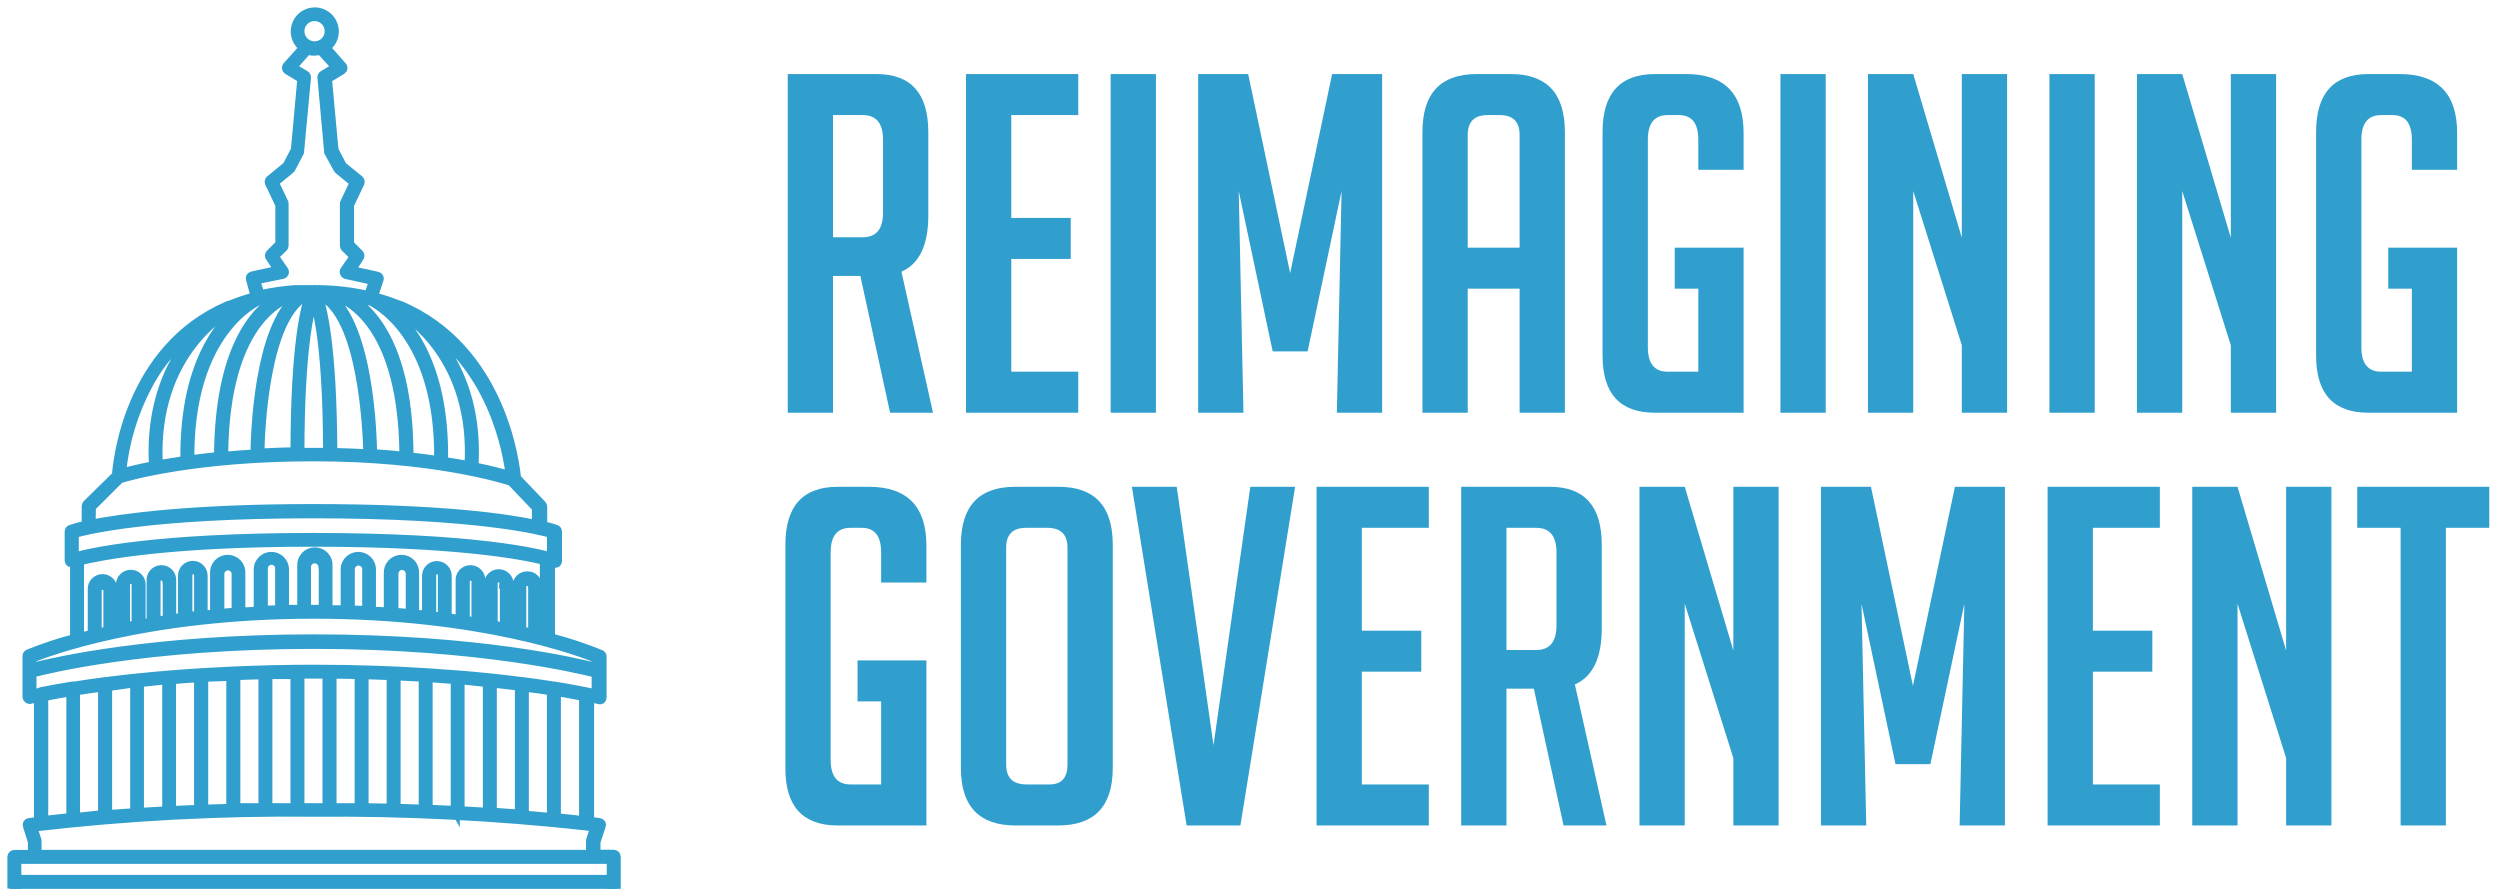
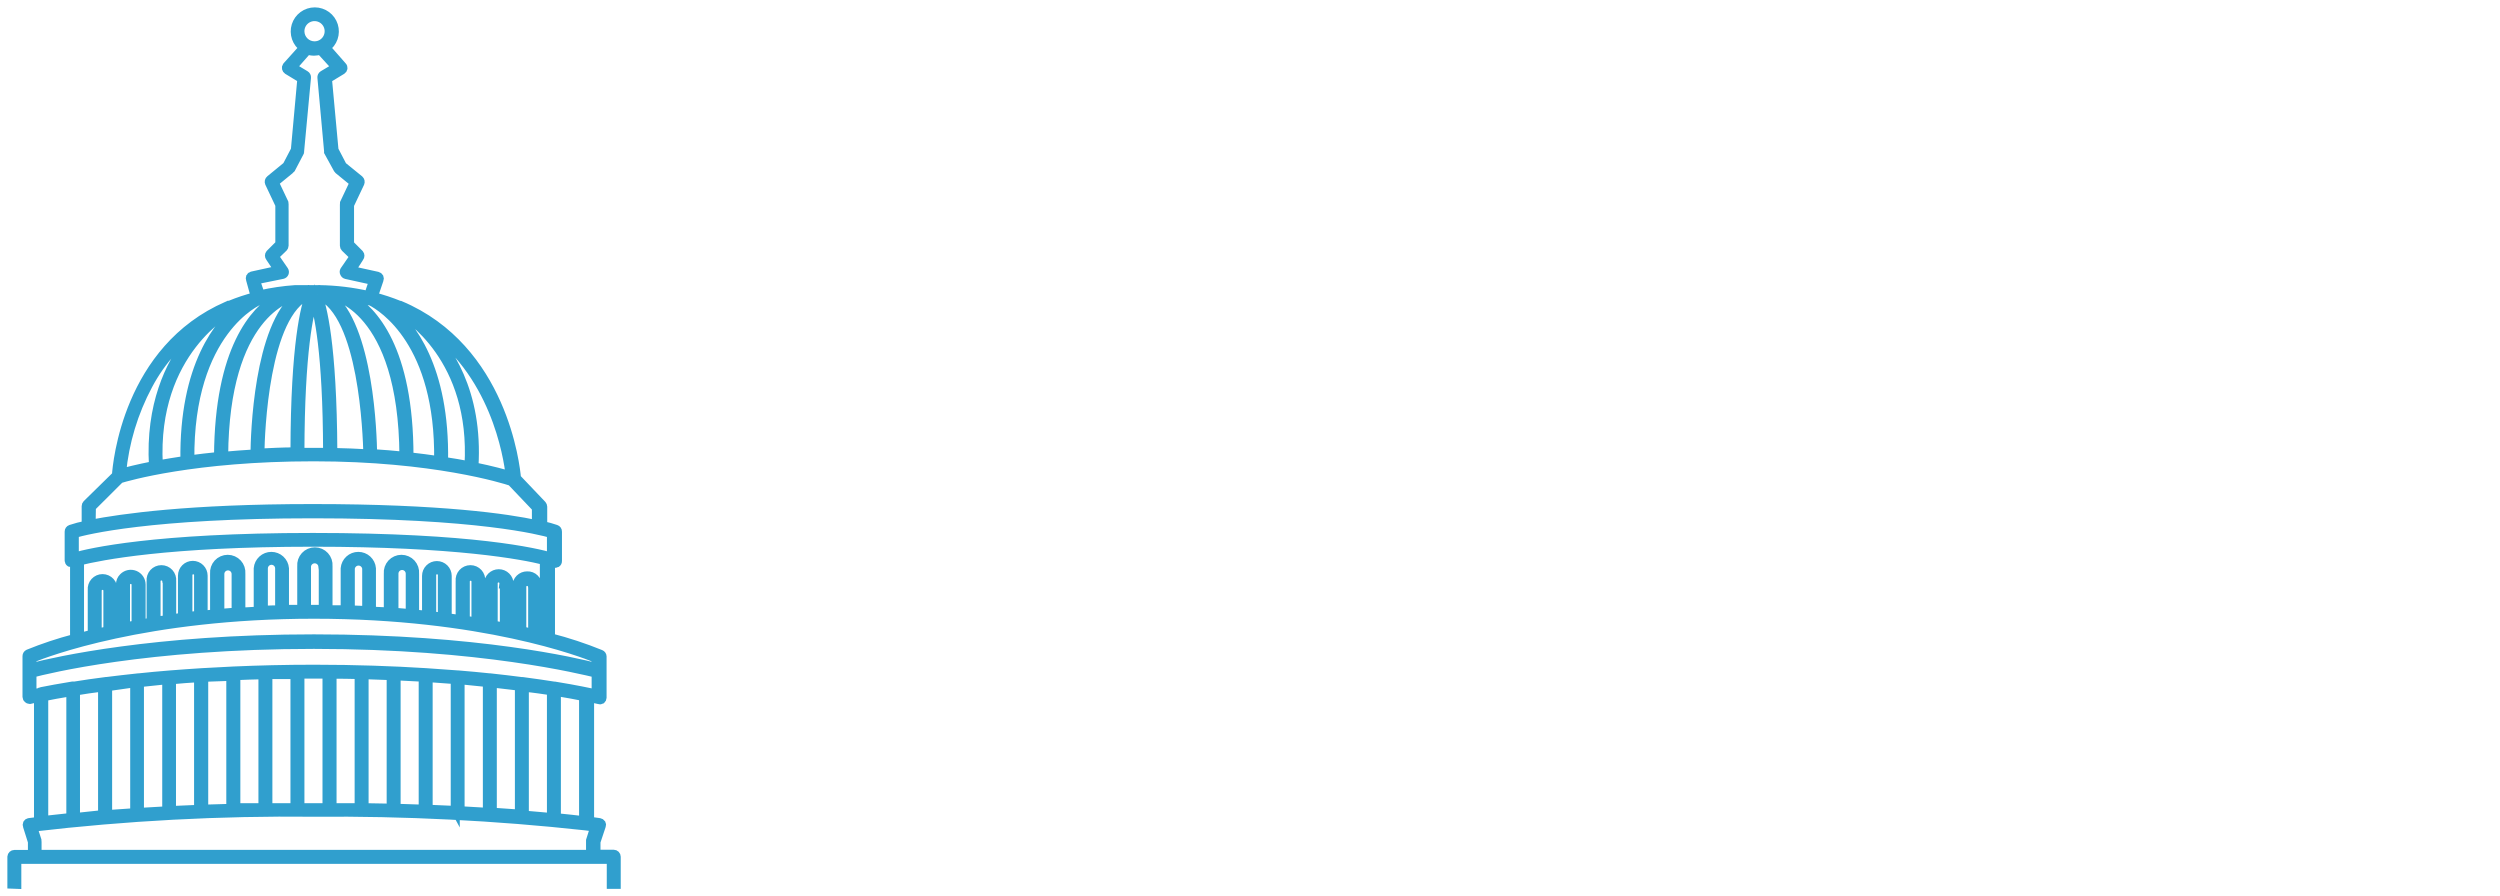
<svg xmlns="http://www.w3.org/2000/svg" width="212" height="76" viewBox="0 0 212 76" fill="none">
-   <path d="M66.8 6.28H74.32C77.253 6.28 78.72 7.92 78.72 11.2V18.28C78.72 20.787 77.96 22.373 76.44 23.04L79.12 35H75.48L72.96 23.4H70.64V35H66.8V6.28ZM70.64 20.12H73.16C74.307 20.12 74.88 19.427 74.88 18.04V11.84C74.88 10.453 74.307 9.76 73.16 9.76H70.64V20.12ZM81.917 35V6.28H91.437V9.76H85.757V18.48H90.797V21.96H85.757V31.52H91.437V35H81.917ZM94.183 35V6.28H98.023V35H94.183ZM109.405 23.16L112.965 6.28H117.205V35H113.365L113.765 16.2L110.885 29.8H107.925L105.045 16.2L105.445 35H101.605V6.28H105.845L109.405 23.16ZM124.463 35H120.623V11.2C120.623 7.92 122.157 6.28 125.223 6.28H128.103C131.17 6.28 132.703 7.92 132.703 11.2V35H128.863V24.48H124.463V35ZM128.863 21V11.44C128.863 10.32 128.303 9.76 127.183 9.76H126.143C125.023 9.76 124.463 10.32 124.463 11.44V21H128.863ZM142.017 24.48V21H147.857V35H140.337C137.377 35 135.897 33.387 135.897 30.16V11.2C135.897 7.92 137.377 6.28 140.337 6.28H142.977C146.23 6.28 147.857 7.947 147.857 11.28V14.4H144.017V11.84C144.017 10.453 143.47 9.76 142.377 9.76H141.417C140.297 9.76 139.737 10.453 139.737 11.84V29.44C139.737 30.827 140.297 31.52 141.417 31.52H144.017V24.48H142.017ZM150.98 35V6.28H154.82V35H150.98ZM166.362 20.16V6.28H170.202V35H166.362V29.28L162.242 16.2V35H158.402V6.28H162.242L166.362 20.16ZM173.792 35V6.28H177.632V35H173.792ZM189.174 20.16V6.28H193.014V35H189.174V29.28L185.054 16.2V35H181.214V6.28H185.054L189.174 20.16ZM202.525 24.48V21H208.365V35H200.845C197.885 35 196.405 33.387 196.405 30.16V11.2C196.405 7.92 197.885 6.28 200.845 6.28H203.485C206.738 6.28 208.365 7.947 208.365 11.28V14.4H204.525V11.84C204.525 10.453 203.978 9.76 202.885 9.76H201.925C200.805 9.76 200.245 10.453 200.245 11.84V29.44C200.245 30.827 200.805 31.52 201.925 31.52H204.525V24.48H202.525ZM72.72 59.48V56H78.56V70H71.04C68.08 70 66.6 68.387 66.6 65.16V46.2C66.6 42.92 68.08 41.28 71.04 41.28H73.68C76.933 41.28 78.56 42.947 78.56 46.28V49.4H74.72V46.84C74.72 45.453 74.173 44.76 73.08 44.76H72.12C71 44.76 70.44 45.453 70.44 46.84V64.44C70.44 65.827 71 66.52 72.12 66.52H74.72V59.48H72.72ZM86.123 70C83.029 70 81.483 68.373 81.483 65.12V46.2C81.483 42.92 83.016 41.28 86.083 41.28H89.763C92.829 41.28 94.363 42.92 94.363 46.2V65.12C94.363 68.373 92.816 70 89.723 70H86.123ZM87.043 66.52H89.003C90.016 66.52 90.523 65.96 90.523 64.84V46.44C90.523 45.32 89.95 44.76 88.803 44.76H87.003C85.883 44.76 85.323 45.32 85.323 46.44V64.84C85.323 65.96 85.896 66.52 87.043 66.52ZM109.826 41.28L105.186 70H100.626L95.986 41.28H99.786L102.906 63.2L106.026 41.28H109.826ZM111.644 70V41.28H121.164V44.76H115.484V53.48H120.524V56.96H115.484V66.52H121.164V70H111.644ZM123.909 41.28H131.429C134.363 41.28 135.829 42.92 135.829 46.2V53.28C135.829 55.787 135.069 57.373 133.549 58.04L136.229 70H132.589L130.069 58.4H127.749V70H123.909V41.28ZM127.749 55.12H130.269C131.416 55.12 131.989 54.427 131.989 53.04V46.84C131.989 45.453 131.416 44.76 130.269 44.76H127.749V55.12ZM146.987 55.16V41.28H150.827V70H146.987V64.28L142.867 51.2V70H139.027V41.28H142.867L146.987 55.16ZM162.217 58.16L165.777 41.28H170.017V70H166.177L166.577 51.2L163.697 64.8H160.737L157.857 51.2L158.257 70H154.417V41.28H158.657L162.217 58.16ZM173.636 70V41.28H183.156V44.76H177.476V53.48H182.516V56.96H177.476V66.52H183.156V70H173.636ZM193.862 55.16V41.28H197.702V70H193.862V64.28L189.742 51.2V70H185.902V41.28H189.742L193.862 55.16ZM207.412 44.76V70H203.572V44.76H199.892V41.28H211.092V44.76H207.412Z" fill="#309FCE" />
  <path d="M1.433 75V72.883H51.829V75H52.263V72.65C52.263 72.593 52.24 72.538 52.199 72.497C52.158 72.456 52.103 72.433 52.046 72.433H50.546V71.384L50.996 70.034C51.01 70.005 51.017 69.974 51.017 69.942C51.017 69.91 51.01 69.879 50.996 69.85C50.978 69.824 50.955 69.801 50.927 69.784C50.9 69.767 50.87 69.755 50.838 69.75L50.004 69.634V59.16L50.788 59.334C50.818 59.348 50.85 59.355 50.883 59.355C50.916 59.355 50.949 59.348 50.979 59.334C51.005 59.315 51.025 59.289 51.04 59.261C51.054 59.232 51.062 59.2 51.063 59.168V55.668C51.062 55.627 51.049 55.586 51.025 55.552C51.002 55.518 50.968 55.492 50.929 55.477C49.548 54.916 48.132 54.448 46.688 54.077V47.652C46.791 47.675 46.892 47.709 46.988 47.752C47.019 47.768 47.053 47.776 47.088 47.776C47.123 47.776 47.157 47.768 47.188 47.752C47.217 47.733 47.241 47.707 47.257 47.677C47.273 47.646 47.281 47.612 47.28 47.577V45.077C47.282 45.033 47.269 44.989 47.243 44.953C47.217 44.917 47.18 44.89 47.138 44.877C46.775 44.753 46.405 44.65 46.03 44.569V42.969C46.027 42.914 46.006 42.862 45.971 42.819L43.805 40.544C43.722 39.561 42.655 29.562 33.931 25.887H33.881C33.16 25.592 32.419 25.347 31.664 25.154L32.156 23.704C32.168 23.676 32.174 23.646 32.174 23.616C32.174 23.586 32.168 23.556 32.156 23.529C32.141 23.502 32.121 23.479 32.096 23.46C32.072 23.442 32.044 23.428 32.014 23.421L29.773 22.929L30.481 21.821C30.513 21.782 30.53 21.733 30.53 21.683C30.53 21.633 30.513 21.584 30.481 21.546L29.648 20.712V17.379L30.531 15.513C30.55 15.468 30.555 15.418 30.545 15.37C30.534 15.322 30.509 15.279 30.473 15.246L29.039 14.08L28.331 12.721L27.773 6.68L28.981 5.947C29.009 5.931 29.033 5.909 29.051 5.884C29.07 5.858 29.083 5.828 29.089 5.797C29.095 5.765 29.093 5.733 29.083 5.702C29.073 5.671 29.055 5.644 29.031 5.622L27.64 4.039C27.932 3.837 28.153 3.547 28.269 3.211C28.385 2.875 28.391 2.511 28.285 2.171C28.179 1.832 27.968 1.535 27.682 1.324C27.395 1.114 27.049 1 26.694 1C26.338 1 25.992 1.114 25.706 1.324C25.42 1.535 25.208 1.832 25.102 2.171C24.997 2.511 25.003 2.875 25.119 3.211C25.235 3.547 25.455 3.837 25.748 4.039L24.331 5.614C24.31 5.637 24.295 5.665 24.286 5.695C24.278 5.726 24.276 5.758 24.282 5.789C24.286 5.819 24.298 5.849 24.315 5.874C24.332 5.9 24.355 5.922 24.381 5.939L25.59 6.672L25.04 12.713L24.331 14.071L22.907 15.238C22.868 15.269 22.84 15.312 22.828 15.36C22.816 15.408 22.82 15.459 22.84 15.505L23.723 17.371V20.704L22.89 21.537C22.858 21.576 22.841 21.625 22.841 21.675C22.841 21.725 22.858 21.774 22.89 21.812L23.623 22.904L21.382 23.396C21.351 23.402 21.321 23.415 21.295 23.434C21.269 23.452 21.248 23.476 21.232 23.504C21.211 23.56 21.211 23.622 21.232 23.679L21.64 25.154C20.916 25.341 20.206 25.578 19.515 25.862C19.482 25.854 19.448 25.854 19.415 25.862C19.368 25.878 19.323 25.901 19.282 25.929C10.799 29.603 9.933 39.319 9.866 40.311L7.366 42.761C7.324 42.803 7.3 42.86 7.3 42.919V44.536C6.859 44.622 6.425 44.736 6 44.877C5.958 44.891 5.922 44.918 5.896 44.954C5.871 44.99 5.857 45.033 5.858 45.077V47.527C5.858 47.562 5.866 47.596 5.882 47.626C5.898 47.657 5.921 47.683 5.95 47.702C5.99 47.718 6.035 47.718 6.075 47.702H6.141L6.316 47.652V54.143C4.987 54.492 3.682 54.926 2.408 55.443C2.371 55.459 2.339 55.486 2.317 55.52C2.295 55.554 2.283 55.594 2.283 55.635V59.093C2.284 59.125 2.292 59.157 2.306 59.186C2.32 59.215 2.341 59.24 2.367 59.26C2.403 59.294 2.45 59.315 2.5 59.318H2.55C2.55 59.318 2.808 59.251 3.258 59.16V69.65L2.467 69.75C2.436 69.755 2.407 69.767 2.381 69.784C2.355 69.801 2.333 69.824 2.317 69.85C2.292 69.909 2.292 69.975 2.317 70.034L2.742 71.384V72.45H1.217C1.162 72.45 1.109 72.471 1.069 72.508C1.029 72.545 1.004 72.596 1 72.65L1 74.983L1.433 75ZM43.255 40.328C42.772 40.186 41.738 39.894 40.197 39.578C40.589 33.228 37.964 29.437 35.956 27.504C41.955 31.445 43.08 38.736 43.255 40.328ZM33.697 26.304C34.531 26.77 40.297 30.412 39.764 39.486C39.13 39.361 38.414 39.236 37.622 39.119C37.755 31.153 34.822 27.512 32.956 26.004C33.214 26.095 33.497 26.195 33.697 26.304ZM37.189 39.053C36.414 38.936 35.572 38.828 34.689 38.728C34.689 29.562 31.614 26.337 29.689 25.195C30.293 25.281 30.891 25.401 31.481 25.554C32.439 26.054 37.33 29.07 37.189 39.053ZM26.198 24.979H26.281C25.898 25.92 25.023 29.087 25.006 38.311C23.973 38.311 22.982 38.369 22.048 38.411C22.073 36.82 22.407 26.57 26.198 24.979ZM21.615 38.486C20.673 38.544 19.799 38.611 18.974 38.686C19.049 26.645 24.523 25.171 25.073 25.062H25.281C21.882 27.654 21.632 36.92 21.615 38.486ZM26.615 25.395C26.99 26.487 27.756 29.77 27.773 38.353H25.44C25.456 29.737 26.223 26.454 26.606 25.362L26.615 25.395ZM26.94 25.012H27.023C30.814 26.612 31.139 36.87 31.189 38.478C30.256 38.419 29.264 38.386 28.231 38.361C28.189 29.087 27.315 25.92 26.931 24.979L26.94 25.012ZM27.931 25.012H28.098C28.156 25.012 34.172 26.037 34.247 38.678C33.414 38.594 32.531 38.519 31.606 38.461C31.581 36.978 31.339 27.654 27.923 25.012H27.931ZM25.44 2.655C25.438 2.411 25.509 2.172 25.643 1.968C25.778 1.764 25.97 1.605 26.195 1.51C26.42 1.416 26.669 1.39 26.908 1.437C27.148 1.483 27.369 1.6 27.542 1.772C27.715 1.944 27.834 2.164 27.882 2.403C27.93 2.643 27.906 2.891 27.813 3.117C27.72 3.343 27.562 3.536 27.359 3.672C27.156 3.808 26.917 3.88 26.673 3.88C26.347 3.88 26.035 3.752 25.804 3.522C25.573 3.293 25.442 2.981 25.44 2.655ZM23.956 23.279C23.991 23.271 24.023 23.256 24.05 23.233C24.078 23.21 24.099 23.181 24.112 23.148C24.125 23.115 24.13 23.079 24.126 23.044C24.122 23.009 24.11 22.975 24.09 22.946L23.257 21.737L24.032 20.987C24.053 20.967 24.07 20.942 24.081 20.915C24.093 20.888 24.098 20.859 24.098 20.829V17.321C24.106 17.291 24.106 17.259 24.098 17.229L23.265 15.471L24.598 14.38C24.624 14.365 24.647 14.345 24.665 14.321L25.415 12.888C25.422 12.861 25.422 12.832 25.415 12.805L25.998 6.572C26.002 6.53 25.994 6.489 25.974 6.452C25.955 6.415 25.926 6.384 25.89 6.364L24.79 5.705L26.073 4.247C26.254 4.315 26.446 4.348 26.64 4.347C26.821 4.346 27.001 4.315 27.173 4.255L28.498 5.705L27.39 6.364C27.356 6.386 27.328 6.417 27.311 6.454C27.293 6.491 27.286 6.531 27.29 6.572L27.856 12.796V12.88L28.648 14.321C28.66 14.347 28.677 14.37 28.698 14.388L30.031 15.479L29.198 17.238C29.194 17.268 29.194 17.299 29.198 17.329V20.837C29.198 20.867 29.203 20.896 29.215 20.924C29.226 20.951 29.243 20.975 29.264 20.996L30.039 21.746L29.206 22.954C29.188 22.984 29.178 23.019 29.178 23.054C29.178 23.089 29.188 23.124 29.206 23.154C29.218 23.187 29.239 23.216 29.265 23.239C29.291 23.262 29.322 23.279 29.356 23.287L31.672 23.796L31.248 25.054C29.894 24.744 28.511 24.577 27.123 24.554C27.08 24.537 27.032 24.537 26.99 24.554H26.24C26.194 24.537 26.144 24.537 26.098 24.554C25.765 24.554 25.423 24.554 25.098 24.554H25.031C24.038 24.622 23.052 24.767 22.082 24.987L21.657 23.746L23.956 23.279ZM21.998 25.479C22.49 25.362 23.007 25.27 23.523 25.195C21.607 26.337 18.574 29.578 18.524 38.703C17.69 38.786 16.857 38.886 16.107 38.986C15.999 28.02 21.94 25.495 21.998 25.479ZM19.607 26.245C19.882 26.129 20.157 26.029 20.44 25.929C18.59 27.379 15.566 30.995 15.674 39.044C14.841 39.169 14.091 39.294 13.432 39.411C12.916 29.753 19.54 26.279 19.607 26.245ZM12.566 32.653C13.677 30.557 15.292 28.77 17.265 27.454C16.786 27.905 16.346 28.395 15.949 28.92C14.432 30.887 12.707 34.32 13.007 39.486C11.658 39.753 10.749 39.986 10.316 40.111C10.563 37.5 11.328 34.965 12.566 32.653ZM7.758 43.002L10.166 40.603C10.741 40.428 16.424 38.744 26.598 38.744C36.772 38.744 42.755 40.628 43.355 40.828L45.48 43.061V44.477C43.047 43.952 37.439 43.119 26.506 43.119C15.949 43.119 10.291 43.952 7.733 44.444L7.758 43.002ZM6.308 47.235V45.244C7.241 44.969 12.732 43.577 26.531 43.577C40.514 43.577 45.846 44.986 46.755 45.244V47.235C45.513 46.869 40.147 45.569 26.531 45.569C13.066 45.569 7.566 46.869 6.308 47.235ZM44.705 48.827C44.589 48.826 44.475 48.848 44.367 48.891C44.26 48.935 44.163 48.999 44.081 49.08C43.999 49.162 43.934 49.258 43.889 49.365C43.844 49.472 43.822 49.586 43.822 49.702V53.402L43.18 53.268V49.527C43.18 49.293 43.087 49.068 42.921 48.902C42.756 48.737 42.531 48.644 42.297 48.644C42.062 48.644 41.838 48.737 41.672 48.902C41.507 49.068 41.413 49.293 41.413 49.527V52.927L40.772 52.81V49.269C40.784 49.146 40.77 49.022 40.731 48.905C40.693 48.788 40.63 48.681 40.547 48.589C40.464 48.498 40.363 48.425 40.251 48.375C40.138 48.325 40.016 48.3 39.893 48.3C39.77 48.3 39.648 48.325 39.535 48.375C39.422 48.425 39.321 48.498 39.239 48.589C39.156 48.681 39.093 48.788 39.054 48.905C39.016 49.022 39.002 49.146 39.014 49.269V52.527L37.93 52.377V48.835C37.93 48.601 37.837 48.376 37.672 48.211C37.506 48.045 37.281 47.952 37.047 47.952C36.813 47.952 36.588 48.045 36.423 48.211C36.257 48.376 36.164 48.601 36.164 48.835V52.168L35.164 52.068V48.644C35.177 48.488 35.158 48.332 35.108 48.184C35.058 48.037 34.977 47.901 34.872 47.786C34.767 47.672 34.639 47.58 34.496 47.517C34.353 47.454 34.199 47.422 34.043 47.422C33.887 47.422 33.733 47.454 33.59 47.517C33.448 47.58 33.32 47.672 33.214 47.786C33.109 47.901 33.029 48.037 32.978 48.184C32.928 48.332 32.909 48.488 32.922 48.644V51.885L31.506 51.818V48.202C31.482 47.922 31.353 47.66 31.146 47.47C30.938 47.279 30.667 47.174 30.385 47.174C30.104 47.174 29.832 47.279 29.625 47.47C29.417 47.66 29.289 47.922 29.264 48.202V51.702H27.823V48.01C27.836 47.855 27.817 47.699 27.767 47.551C27.717 47.404 27.636 47.268 27.531 47.153C27.426 47.038 27.298 46.947 27.155 46.884C27.012 46.821 26.858 46.789 26.702 46.789C26.546 46.789 26.392 46.821 26.249 46.884C26.107 46.947 25.979 47.038 25.873 47.153C25.768 47.268 25.688 47.404 25.637 47.551C25.587 47.699 25.568 47.855 25.581 48.01V51.668H24.131V48.202C24.107 47.922 23.979 47.66 23.771 47.47C23.564 47.279 23.292 47.174 23.011 47.174C22.729 47.174 22.458 47.279 22.25 47.47C22.043 47.66 21.914 47.922 21.89 48.202V51.818L20.432 51.902V48.644C20.445 48.488 20.426 48.332 20.376 48.184C20.326 48.037 20.245 47.901 20.14 47.786C20.035 47.672 19.907 47.58 19.764 47.517C19.621 47.454 19.467 47.422 19.311 47.422C19.155 47.422 19.001 47.454 18.858 47.517C18.716 47.58 18.587 47.672 18.482 47.786C18.377 47.901 18.296 48.037 18.246 48.184C18.196 48.332 18.177 48.488 18.19 48.644V52.06L17.232 52.152V48.819C17.232 48.584 17.139 48.36 16.973 48.194C16.808 48.028 16.583 47.935 16.349 47.935C16.114 47.935 15.89 48.028 15.724 48.194C15.559 48.36 15.466 48.584 15.466 48.819V52.343L14.566 52.468V49.269C14.578 49.146 14.564 49.022 14.525 48.905C14.486 48.788 14.423 48.681 14.341 48.589C14.258 48.498 14.157 48.425 14.044 48.375C13.932 48.325 13.81 48.3 13.687 48.3C13.563 48.3 13.441 48.325 13.329 48.375C13.216 48.425 13.115 48.498 13.032 48.589C12.95 48.681 12.887 48.788 12.848 48.905C12.809 49.022 12.795 49.146 12.807 49.269V52.76L11.974 52.902V49.569C11.973 49.395 11.92 49.225 11.822 49.081C11.724 48.937 11.586 48.824 11.425 48.758C11.264 48.693 11.087 48.676 10.916 48.71C10.746 48.745 10.589 48.829 10.466 48.952C10.382 49.032 10.315 49.129 10.271 49.237C10.226 49.345 10.205 49.461 10.208 49.577V53.227L9.574 53.36V50.027C9.586 49.904 9.572 49.781 9.534 49.663C9.495 49.547 9.432 49.439 9.349 49.348C9.267 49.257 9.166 49.184 9.053 49.134C8.94 49.084 8.818 49.058 8.695 49.058C8.572 49.058 8.45 49.084 8.337 49.134C8.225 49.184 8.124 49.257 8.041 49.348C7.958 49.439 7.895 49.547 7.857 49.663C7.818 49.781 7.804 49.904 7.816 50.027V53.777L6.75 54.052V47.569C8.499 47.136 14.166 45.986 26.531 45.986C38.68 45.986 44.33 47.069 46.155 47.527V53.968L45.58 53.818V49.702C45.586 49.585 45.567 49.469 45.525 49.36C45.483 49.251 45.419 49.152 45.337 49.07C45.254 48.987 45.156 48.923 45.047 48.881C44.938 48.84 44.821 48.821 44.705 48.827ZM45.163 49.702V53.71L44.255 53.485V49.702C44.27 49.594 44.323 49.495 44.405 49.424C44.487 49.352 44.592 49.313 44.701 49.313C44.809 49.313 44.914 49.352 44.996 49.424C45.078 49.495 45.132 49.594 45.147 49.702H45.163ZM42.763 49.527V53.177L41.83 53.002V49.527C41.821 49.463 41.826 49.398 41.845 49.337C41.863 49.275 41.895 49.218 41.937 49.17C41.979 49.122 42.031 49.083 42.09 49.056C42.148 49.03 42.212 49.016 42.276 49.016C42.34 49.016 42.404 49.03 42.462 49.056C42.521 49.083 42.573 49.122 42.615 49.17C42.657 49.218 42.689 49.275 42.707 49.337C42.725 49.398 42.73 49.463 42.722 49.527H42.763ZM40.355 49.269V52.735L39.464 52.593V49.26C39.478 49.153 39.532 49.054 39.614 48.982C39.696 48.911 39.801 48.871 39.909 48.871C40.018 48.871 40.123 48.911 40.205 48.982C40.287 49.054 40.34 49.153 40.355 49.26V49.269ZM37.505 48.835V52.327L36.614 52.218V48.835C36.605 48.772 36.61 48.707 36.629 48.645C36.647 48.584 36.678 48.527 36.721 48.478C36.763 48.43 36.815 48.391 36.873 48.365C36.932 48.338 36.995 48.324 37.06 48.324C37.124 48.324 37.187 48.338 37.246 48.365C37.304 48.391 37.356 48.43 37.399 48.478C37.441 48.527 37.472 48.584 37.491 48.645C37.509 48.707 37.514 48.772 37.505 48.835ZM34.781 48.644V52.027L33.414 51.91V48.644C33.414 48.462 33.486 48.289 33.614 48.16C33.742 48.032 33.916 47.96 34.097 47.96C34.279 47.96 34.452 48.032 34.581 48.16C34.709 48.289 34.781 48.462 34.781 48.644ZM31.089 48.202V51.768L29.714 51.71V48.202C29.733 48.033 29.814 47.876 29.94 47.763C30.067 47.649 30.232 47.586 30.402 47.586C30.572 47.586 30.736 47.649 30.863 47.763C30.99 47.876 31.071 48.033 31.089 48.202ZM27.406 48.01V51.668H25.998V48.01C26.017 47.841 26.097 47.685 26.224 47.571C26.351 47.457 26.515 47.395 26.685 47.395C26.856 47.395 27.02 47.457 27.147 47.571C27.274 47.685 27.354 47.841 27.373 48.01H27.406ZM23.706 48.202V51.71C23.248 51.71 22.79 51.71 22.34 51.76V48.202C22.34 48.021 22.412 47.847 22.54 47.719C22.668 47.591 22.842 47.519 23.023 47.519C23.204 47.519 23.378 47.591 23.506 47.719C23.634 47.847 23.706 48.021 23.706 48.202ZM20.015 48.644V51.902L18.649 52.01V48.677C18.649 48.496 18.721 48.322 18.849 48.194C18.977 48.066 19.151 47.994 19.332 47.994C19.513 47.994 19.687 48.066 19.815 48.194C19.943 48.322 20.015 48.496 20.015 48.677V48.644ZM16.832 48.835V52.168L15.941 52.277V48.835C15.932 48.772 15.937 48.707 15.955 48.645C15.974 48.584 16.005 48.527 16.047 48.478C16.089 48.43 16.142 48.391 16.2 48.365C16.259 48.338 16.322 48.324 16.386 48.324C16.451 48.324 16.514 48.338 16.573 48.365C16.631 48.391 16.683 48.43 16.725 48.478C16.768 48.527 16.799 48.584 16.817 48.645C16.836 48.707 16.841 48.772 16.832 48.835ZM14.174 49.269V52.552L13.241 52.652V49.235C13.255 49.127 13.309 49.029 13.391 48.957C13.473 48.886 13.578 48.846 13.687 48.846C13.795 48.846 13.9 48.886 13.982 48.957C14.064 49.029 14.117 49.127 14.132 49.235L14.174 49.269ZM11.533 52.985L10.649 53.152V49.594C10.646 49.535 10.655 49.476 10.676 49.421C10.698 49.367 10.731 49.317 10.774 49.277C10.815 49.234 10.864 49.2 10.918 49.177C10.973 49.154 11.032 49.143 11.091 49.144C11.208 49.144 11.32 49.19 11.403 49.273C11.486 49.356 11.533 49.468 11.533 49.585V52.985ZM9.141 50.035V53.485L8.249 53.693V50.035C8.264 49.928 8.317 49.829 8.399 49.757C8.481 49.686 8.586 49.646 8.695 49.646C8.804 49.646 8.909 49.686 8.991 49.757C9.073 49.829 9.126 49.928 9.141 50.035ZM2.717 55.818C3.85 55.352 12.332 52.093 26.623 52.093C40.913 52.093 49.404 55.352 50.529 55.818V56.593C48.921 56.176 40.53 54.168 26.623 54.168C13.032 54.168 4.65 56.101 2.825 56.568C2.821 56.552 2.821 56.535 2.825 56.518H2.708L2.717 55.818ZM2.717 58.851V57.085C3.933 56.76 12.416 54.651 26.623 54.651C40.83 54.651 49.38 56.818 50.546 57.085C50.546 57.085 50.546 57.151 50.546 57.176V58.843C50.046 58.726 48.88 58.476 47.046 58.176H46.988C46.213 58.051 45.322 57.926 44.33 57.793H44.246C43.413 57.685 42.58 57.585 41.58 57.476H41.522C40.688 57.388 39.797 57.304 38.847 57.226H38.805L36.122 57.035C33.331 56.86 30.173 56.743 26.656 56.743C24.206 56.743 21.932 56.801 19.832 56.893L17.14 57.035C16.199 57.093 15.307 57.16 14.449 57.226C13.499 57.301 12.607 57.385 11.766 57.476H11.716C10.749 57.576 9.866 57.685 9.049 57.785H8.999C7.999 57.91 7.108 58.043 6.341 58.168H6.15C5.033 58.351 4.166 58.51 3.55 58.635L3.5 58.651C3.44 58.652 3.383 58.676 3.341 58.718L2.717 58.851ZM49.48 59.068V69.584C48.896 69.517 48.138 69.425 47.188 69.334V58.651C48.146 58.81 48.904 58.951 49.48 59.068ZM46.755 58.585V69.317L44.471 69.117V58.285C45.322 58.368 46.08 58.485 46.755 58.585ZM44.038 58.193V69.025L41.755 68.867V57.926L44.038 58.193ZM41.322 57.885V68.876L39.022 68.742C39.027 68.715 39.027 68.686 39.022 68.659V57.651C39.839 57.735 40.597 57.81 41.322 57.885ZM38.614 68.717L36.314 68.617V57.468L38.597 57.635V68.659C38.598 68.682 38.603 68.705 38.614 68.725V68.717ZM35.88 57.435V68.609L33.597 68.534V57.318L35.88 57.435ZM33.164 57.301V68.525L30.881 68.484V57.218L33.164 57.301ZM30.448 57.21V68.484C29.698 68.484 28.939 68.484 28.165 68.484V57.176C28.939 57.176 29.698 57.193 30.448 57.21ZM27.723 57.21V68.484H25.44V57.168H27.723V57.21ZM25.006 57.21V68.484C24.223 68.484 23.465 68.484 22.723 68.484V57.21H25.006ZM22.29 57.26V68.484H20.007V57.301C20.74 57.268 21.507 57.243 22.29 57.226V57.26ZM19.565 57.36V68.542L17.282 68.609V57.443L19.565 57.36ZM16.832 57.476V68.626L14.549 68.725V57.651C15.299 57.576 16.057 57.526 16.832 57.476ZM14.132 57.651V68.751L11.832 68.884V57.893C12.574 57.818 13.332 57.743 14.132 57.651ZM11.416 57.91V68.909L9.133 69.067V58.235L11.416 57.91ZM8.691 58.243V69.075L6.408 69.317V58.601C7.083 58.485 7.849 58.376 8.691 58.268V58.243ZM6 58.668V69.317L3.716 69.567V59.084C4.25 58.976 5.016 58.826 6 58.668ZM26.623 68.884C34.319 68.82 42.012 69.206 49.663 70.042L50.429 70.142L50.071 71.275C50.071 71.275 50.071 71.275 50.071 71.342V72.442H3.15V71.35C3.154 71.328 3.154 71.306 3.15 71.284L2.783 70.15C10.695 69.222 18.657 68.799 26.623 68.884Z" fill="#309FCE" stroke="#309FCE" stroke-width="0.75" />
-   <path d="M51.931 74.566H1.201V75H51.931V74.566Z" fill="#309FCE" stroke="#309FCE" stroke-width="0.75" />
</svg>